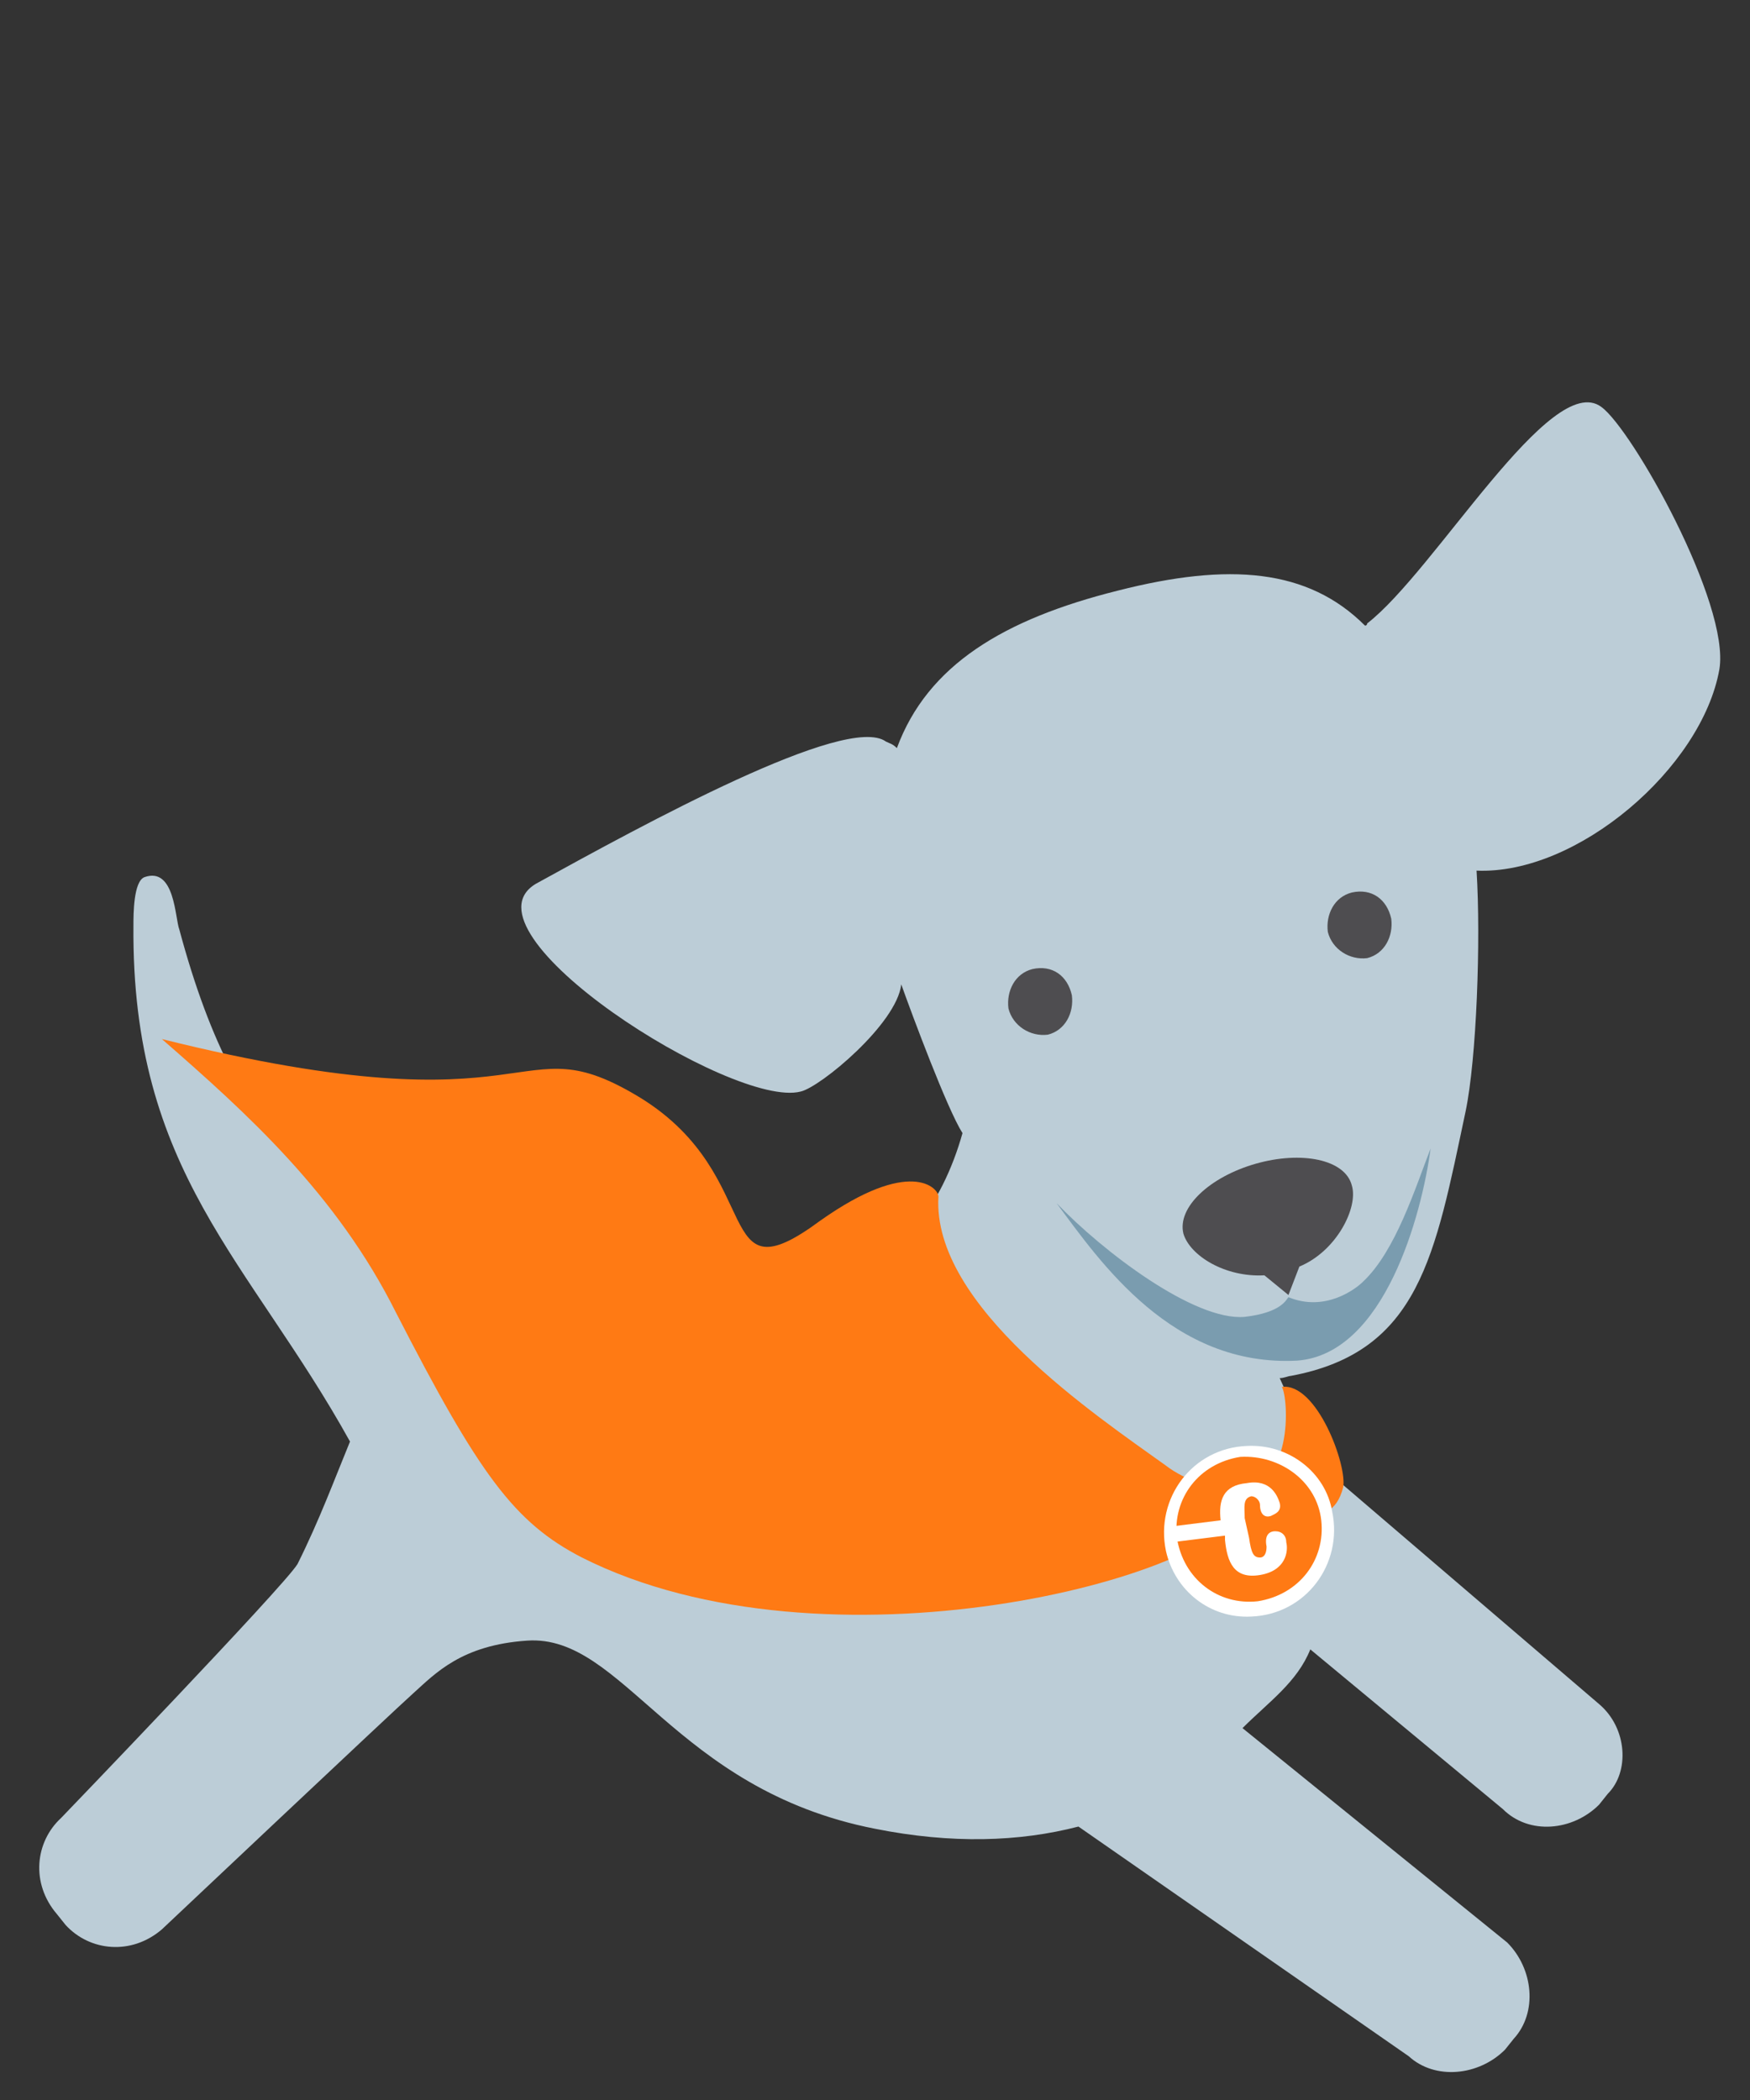
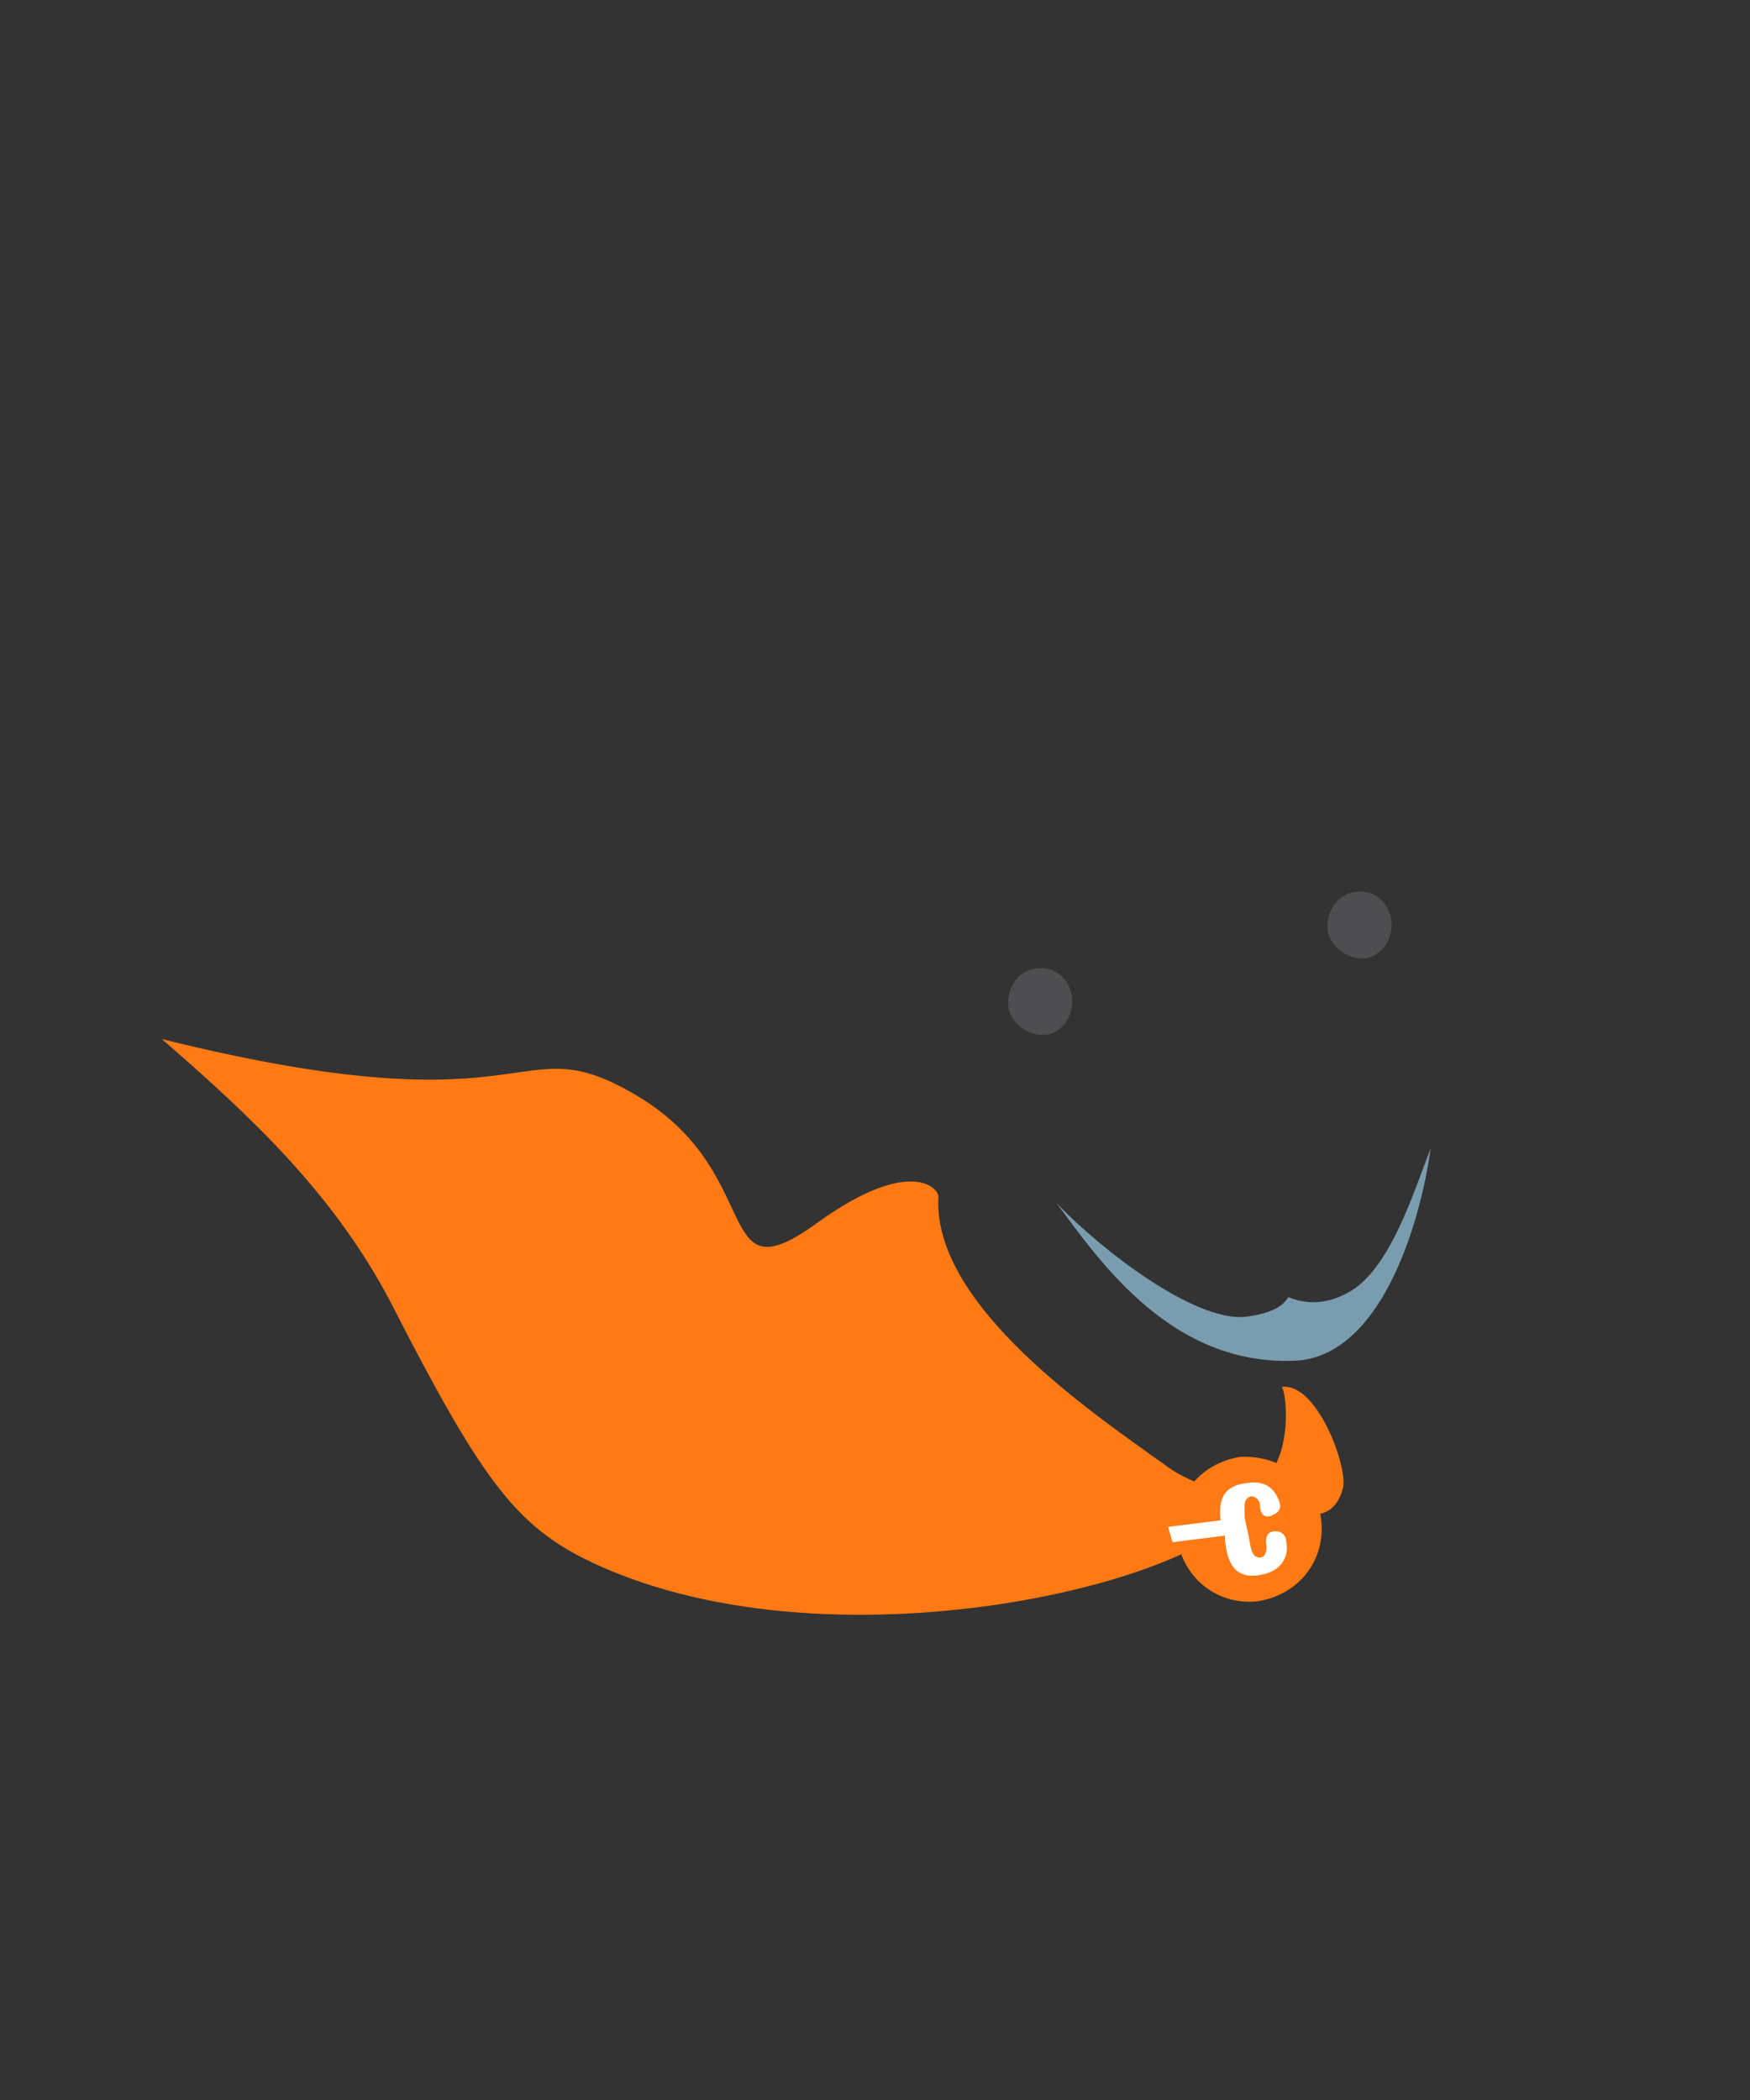
<svg xmlns="http://www.w3.org/2000/svg" version="1.1" id="Layer_1" x="0px" y="0px" width="80px" height="96px" viewBox="0 0 80 96" style="enable-background:new 0 0 80 96;" xml:space="preserve">
  <rect x="0" y="0" width="80" height="96" fill="#333333" stroke="none" />
  <style type="text/css">
	.st0{fill:#BCCDD7;}
	.st1{fill:#7A9CAF;}
	.st2{fill:#4E4D50;}
	.st3{fill:#FF7A14;}
	.st4{fill:#FFFFFF;}
</style>
  <g>
    <g>
      <g>
-         <path class="st0" d="M73.1,77.9L59.9,66.6c-0.3-1.2-0.8-2.3-1.4-3.6c0.2,0,0.4-0.1,0.5-0.1c5.9-1.1,6.6-5.5,8-12.1     c0.5-2.4,0.7-7.8,0.5-11c4.6,0.2,10.3-4.7,11.1-9.2c0.5-3-4-11-5.4-12c-2.3-1.7-7.6,7.5-10.7,9.9c0,0,0,0.1-0.1,0.1     c-2.6-2.6-6.2-2.9-11.3-1.6c-5.2,1.3-8.7,3.4-10.1,7.2c-0.2-0.2-0.3-0.2-0.5-0.3c-1.8-1.3-11.1,3.8-16,6.5     c-3.7,2.2,9,10.3,12.1,9.5c0.9-0.2,4.4-3.1,4.6-4.9c0.5,1.4,2.1,5.7,2.8,6.8c-0.9,3.2-2.9,6.3-7.5,8.2c-5,2.1-9.2-6.2-16.3-0.9     c-5.1-5.1-9.1-5.8-12-16.6c-0.2-0.5-0.2-2.9-1.6-2.4c-0.5,0.2-0.5,1.7-0.5,2.2C6,53.6,11.4,57.6,16,65.9     c-0.7,1.7-1.4,3.6-2.4,5.6C13,72.5,2.8,83.1,2.8,83.1c-1.2,1.1-1.4,3-0.2,4.4L3,88c1.1,1.2,3,1.4,4.4,0.2c0,0,10.6-10,11.5-10.8     c1-0.9,2.2-2.2,5.2-2.4c4.4-0.3,6.7,6.8,15.9,8.6c3.5,0.7,6.6,0.6,9.3-0.1L64.4,94c1.2,1.1,3.2,0.9,4.4-0.3l0.4-0.5     c1.1-1.2,0.9-3.2-0.3-4.4l-12.1-9.8c1.2-1.2,2.5-2.1,3.1-3.6l8.8,7.3c1.2,1.2,3.2,1,4.4-0.2l0.4-0.5C74.5,81,74.4,79,73.1,77.9z" />
        <path class="st1" d="M62.3,58.6c1.5-1.4,2.4-4.3,3.1-6.1c-0.4,3-2.1,9.4-6.1,9.7c-5.7,0.3-9-4.5-11-7.2c2.1,2.2,6.3,5.4,8.6,5.2     c1.7-0.2,1.9-0.8,2-0.9C60.6,60,62,58.9,62.3,58.6z" />
        <g>
          <g>
            <path class="st2" d="M62.5,43.8c0.8-0.2,1.2-1,1.1-1.8c-0.2-0.9-0.9-1.4-1.8-1.2c-0.8,0.2-1.2,1-1.1,1.8       C60.9,43.4,61.7,43.9,62.5,43.8z" />
            <path class="st2" d="M47.9,47.3c0.8-0.2,1.2-1,1.1-1.8c-0.2-0.9-0.9-1.4-1.8-1.2c-0.8,0.2-1.2,1-1.1,1.8       C46.3,46.9,47.1,47.4,47.9,47.3z" />
          </g>
-           <path class="st2" d="M54.1,56.4c-0.3-1.2,1.2-2.6,3.3-3.2s4.1-0.2,4.4,1c0.3,1-0.7,3-2.4,3.7l-0.5,1.3l-1.1-0.9      C56,58.4,54.4,57.4,54.1,56.4z" />
        </g>
      </g>
      <path class="st3" d="M26.6,71.2c-3.1-1.6-4.7-3.8-8.5-11.2c-2.7-5.4-6.8-9.1-10.7-12.5c17.7,4.4,16-0.9,21.9,2.7    c5.8,3.6,3.2,9.3,8.2,5.6c4.1-2.9,5.4-1.5,5.4-1.1c-0.3,5,7.2,10,10.4,12.3c0.9,0.7,2.5,1.2,3,1.2c2.9,0,2.6-4.3,2.3-4.8    c1.6-0.2,3,3.6,2.8,4.6c-0.6,2.3-2.8,0.7-4.4,0.7C55.8,72.2,37.7,76.8,26.6,71.2z" />
    </g>
    <g>
-       <path class="st4" d="M60.9,69.1c0.5,2.4-1.2,4.7-3.7,4.8c-1.9,0.1-3.5-1.2-3.9-3c-0.5-2.4,1.2-4.7,3.7-4.8    C58.9,66,60.6,67.3,60.9,69.1" />
      <path class="st3" d="M60.4,69.5c0.2,1.8-1,3.4-2.9,3.7c-1.8,0.2-3.4-1-3.7-2.9c-0.2-1.8,1-3.4,2.9-3.7    C58.5,66.5,60.2,67.7,60.4,69.5" />
      <path class="st4" d="M53.4,69.8l2.4-0.3c-0.1-0.9,0.1-1.6,1.2-1.7c1.1-0.2,1.4,0.6,1.5,0.9c0.1,0.4-0.2,0.5-0.4,0.6    c-0.3,0.1-0.5-0.1-0.5-0.5c0-0.2-0.2-0.4-0.4-0.4c-0.4,0.1-0.3,0.5-0.3,1l0.2,0.9c0.1,0.7,0.2,0.9,0.5,0.9c0.2,0,0.3-0.2,0.3-0.5    c-0.1-0.5,0.1-0.7,0.4-0.7s0.5,0.2,0.5,0.5c0.1,0.4,0,1.3-1.2,1.5c-1.2,0.2-1.5-0.6-1.6-1.6v-0.2l-2.4,0.3" />
    </g>
  </g>
</svg>